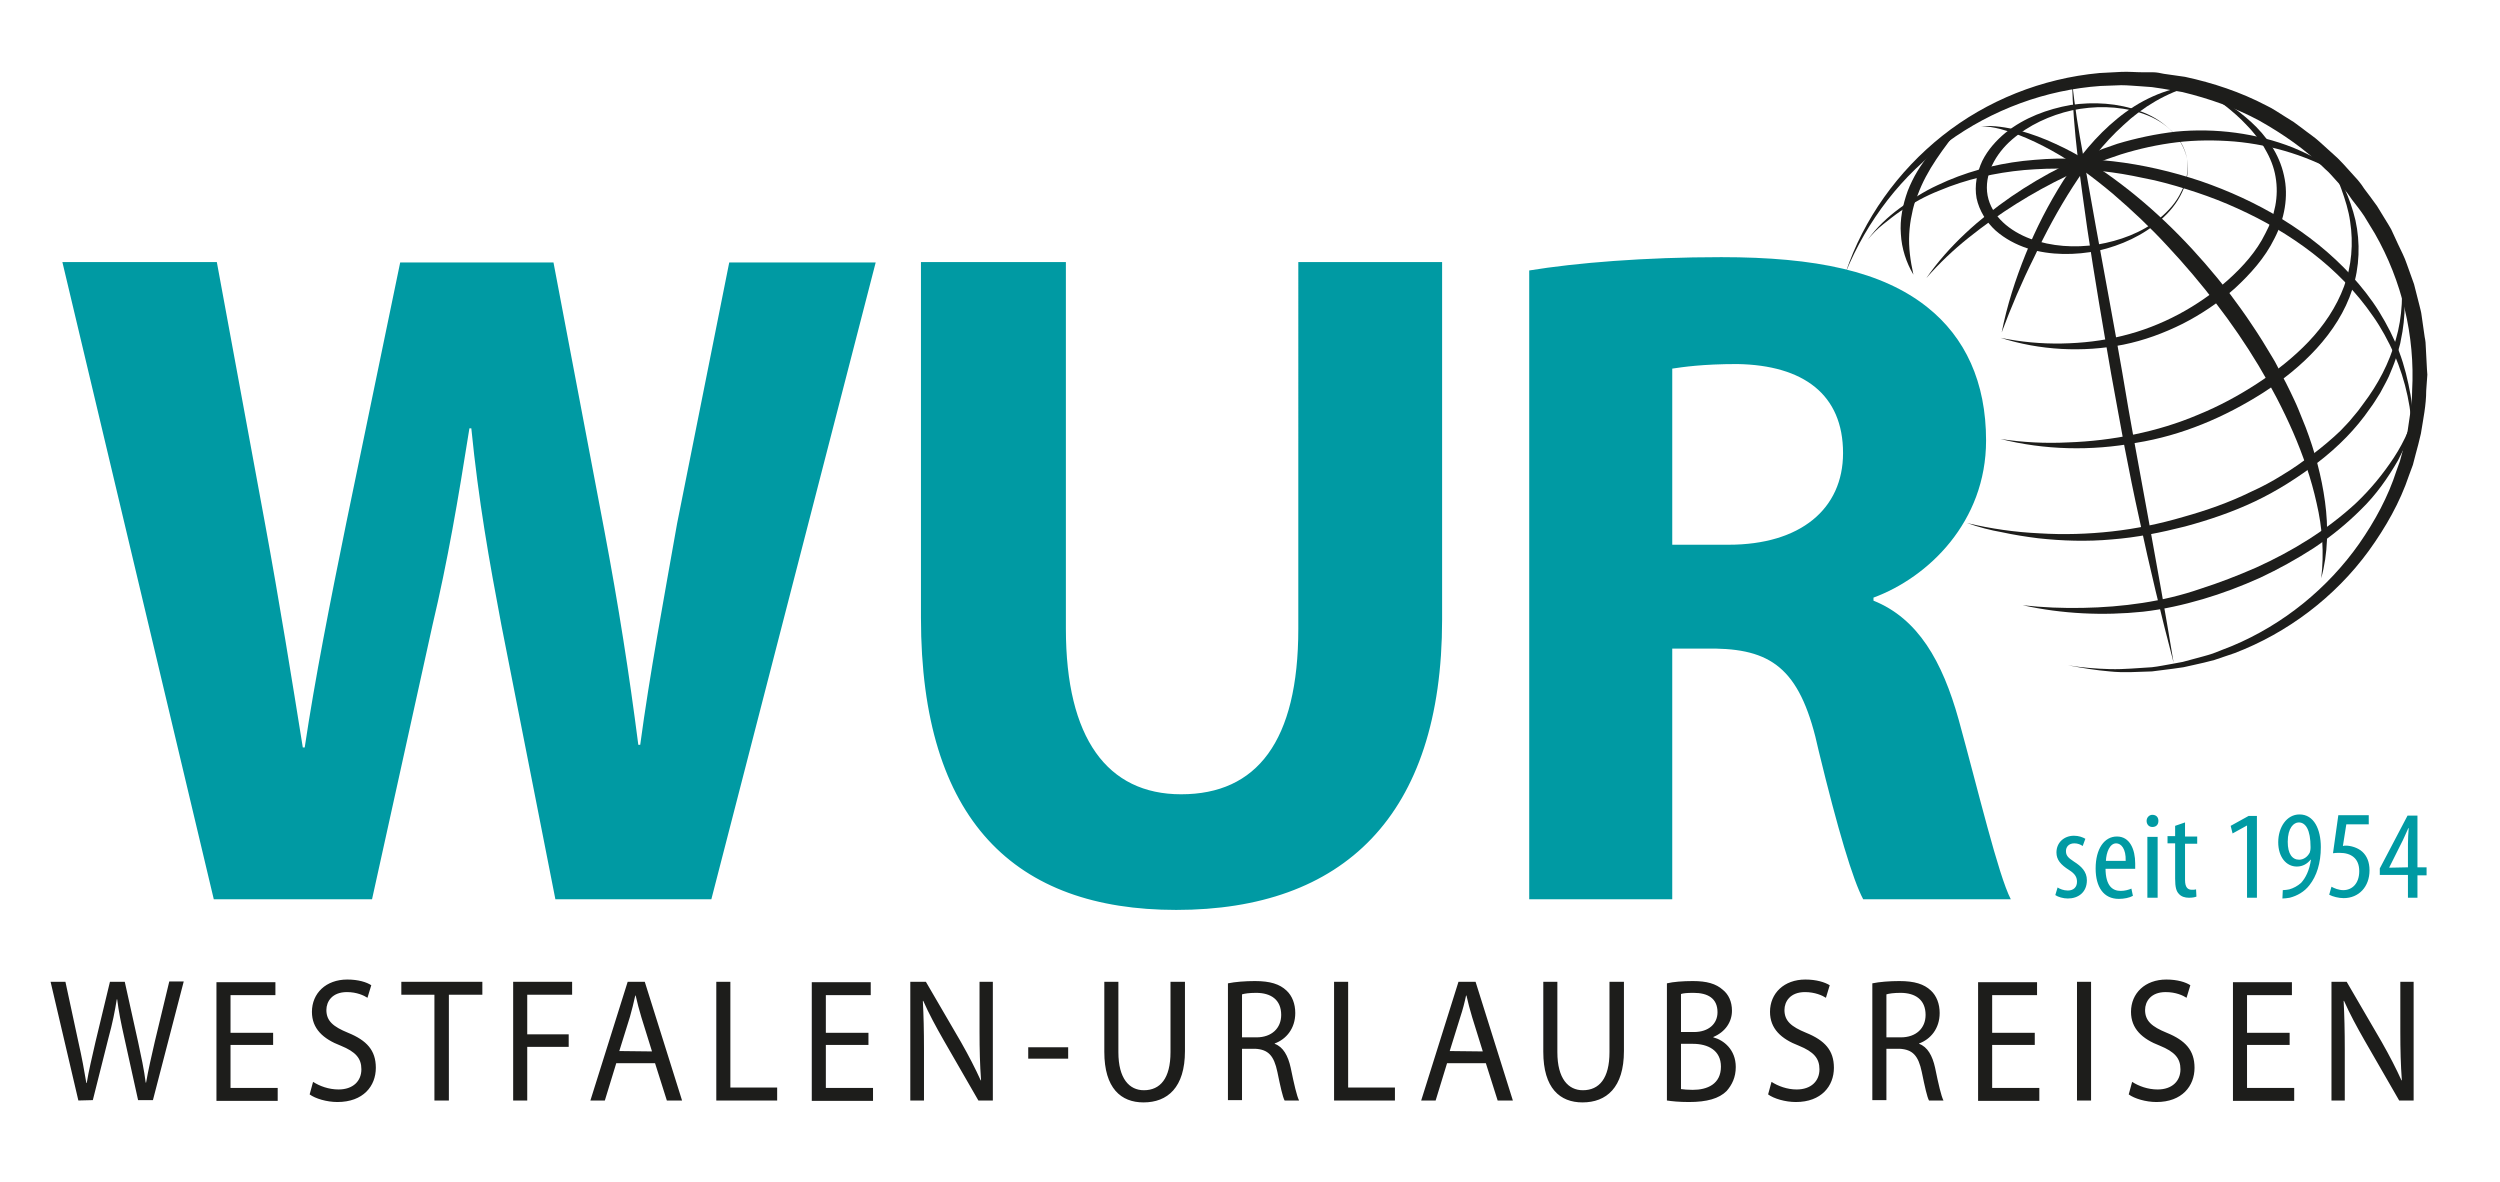
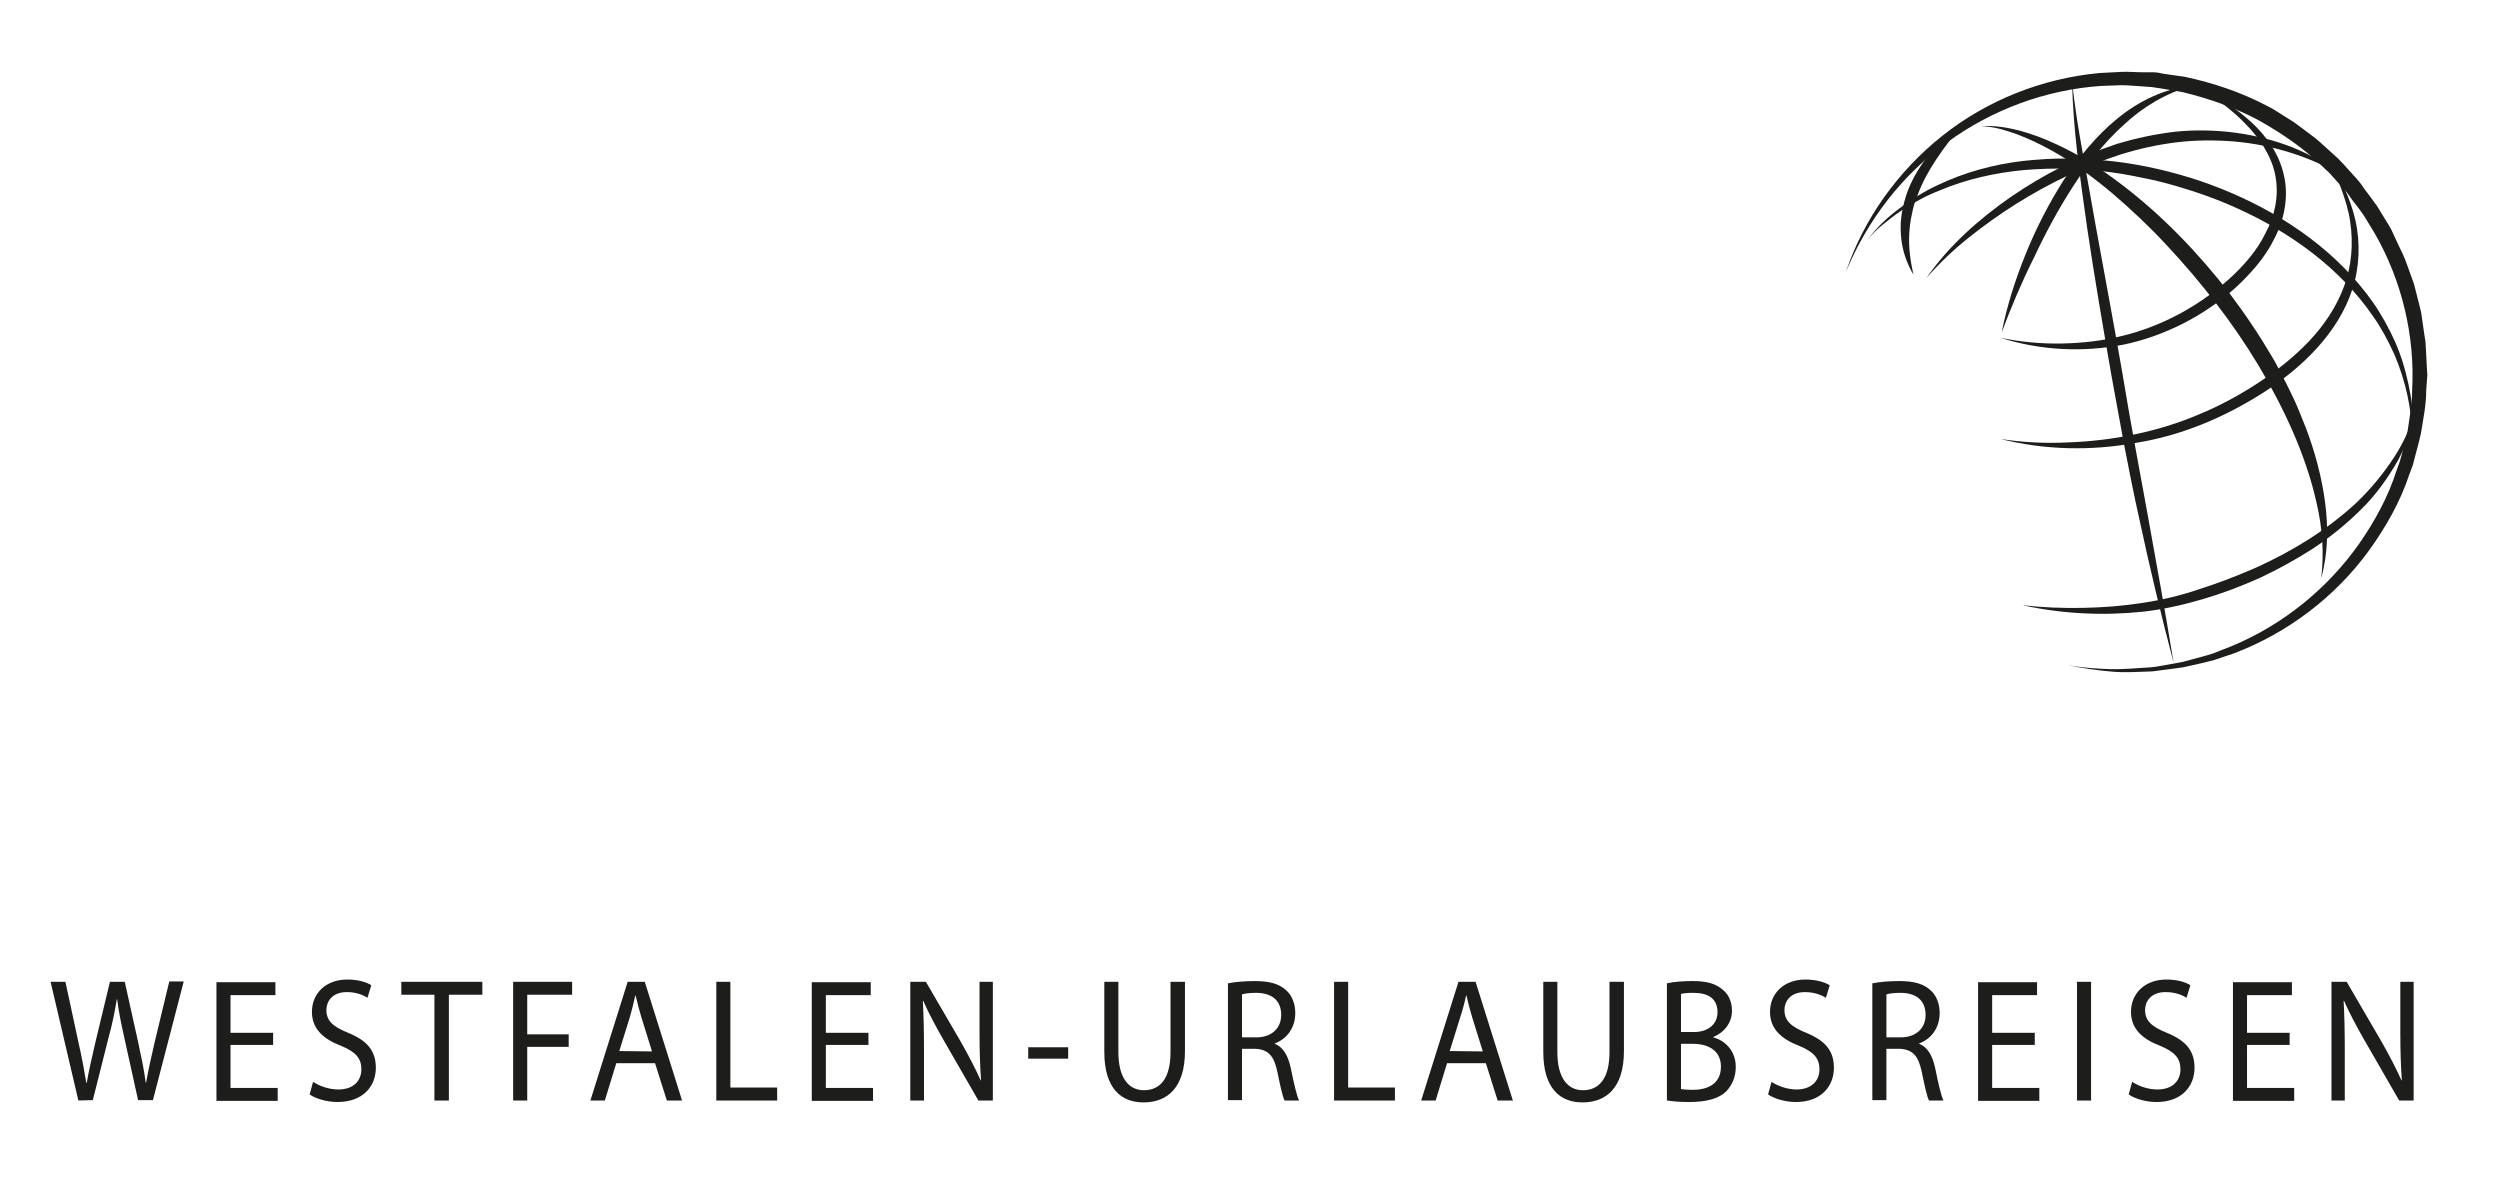
<svg xmlns="http://www.w3.org/2000/svg" viewBox="0 0 657.2 310.7" width="514" height="243" xml:space="preserve">
  <path fill="#1D1D1B" d="M543.7 174.9c3.6.6 7.3.9 11 1 3.7.1 7.3-.3 11-.5 1.8-.2 3.6-.6 5.4-.9l2.7-.5 2.6-.7c1.8-.5 3.5-.9 5.3-1.5l5.1-2c13.4-5.6 25.1-15.1 33.4-26.9 4.1-5.9 7.6-12.3 9.8-19.2l.9-2.5.7-2.6c.4-1.8.9-3.5 1.3-5.2.5-3.6 1.2-7.1 1.2-10.7.8-14.4-2.7-28.9-9.8-41.3l-2.8-4.6c-1-1.5-2.1-2.9-3.2-4.3-.5-.7-1-1.5-1.6-2.2l-1.8-2-1.8-2c-.6-.7-1.2-1.3-1.9-1.9-5.1-5.1-11.1-9.2-17.3-12.7-6.3-3.4-13.2-5.8-20.2-7.5l-5.3-.9c-.9-.1-1.8-.3-2.7-.4l-2.7-.2c-1.8-.1-3.6-.3-5.4-.3l-5.4.2c-14.4 1-28.5 6.2-40.3 14.8-5.9 4.3-11.2 9.4-15.7 15.2-4.5 5.8-8.2 12.2-11 19 4.7-14 13.7-26.6 25.4-35.9 11.7-9.3 26.2-15.1 41.3-16.5l5.7-.3c1.9-.1 3.8.1 5.7.1h2.7c.9 0 1.9.2 2.8.4l5.6.8c7.4 1.6 14.6 4 21.3 7.5 1.7.8 3.3 1.9 4.9 2.9l2.4 1.5 2.3 1.7c1.5 1.2 3.1 2.2 4.5 3.5l4.2 3.8c.7.6 1.3 1.3 2 2l1.9 2.1 1.9 2.1c.6.7 1.2 1.5 1.7 2.3 1.1 1.5 2.3 3 3.4 4.6l3 4.9.7 1.2.6 1.3 1.2 2.6c.8 1.7 1.7 3.4 2.3 5.2l1.9 5.3 1.4 5.5c.2.9.5 1.8.6 2.8l.4 2.8.4 2.8c.2.9.3 1.9.3 2.8l.3 5.7.1 1.4-.1 1.4-.2 2.8c0 3.8-.8 7.5-1.4 11.3-.4 1.8-.9 3.7-1.4 5.5l-.7 2.7-1 2.7c-2.4 7.2-6.2 13.8-10.6 19.9-8.9 12.2-21.4 21.6-35.3 26.9l-5.3 1.8c-1.8.5-3.6.9-5.4 1.3l-2.7.6-2.8.4c-1.8.2-3.7.5-5.5.7-3.7.1-7.4.4-11.1 0-3.6-.3-7.3-.9-10.9-1.6z" />
  <path fill="#1D1D1B" d="M520.8 33.2c3.3-.3 6.8.3 10 1.1 3.3.9 6.5 2.1 9.5 3.5 6.2 2.8 11.9 6.5 17.3 10.6 10.8 8.2 20.2 18 28.5 28.7 2 2.7 4 5.4 5.9 8.3 1.9 2.8 3.7 5.7 5.4 8.6.9 1.4 1.6 3 2.4 4.5.8 1.5 1.6 3 2.3 4.5.7 1.5 1.5 3.1 2.1 4.6l1.9 4.7c2.4 6.3 4.2 12.9 5.1 19.6.9 6.7.8 13.6-1 20.1.8-6.6.3-13.3-1.2-19.7-1.4-6.4-3.6-12.7-6.2-18.7-5.3-12.1-12.2-23.4-20.2-33.8-4-5.2-8.3-10.3-12.8-15.1-4.5-4.9-9.3-9.4-14.3-13.7-5-4.2-10.3-8.2-16.1-11.4-2.9-1.6-5.8-3-8.9-4.2l-2.3-.8-2.4-.7c-1.6-.4-3.3-.7-5-.7zm-5.2 0c-2.4 2.8-4.6 5.7-6.6 8.7-2 3-3.7 6.1-4.9 9.4-.7 1.6-1.2 3.3-1.5 5-.4 1.7-.6 3.5-.7 5.2-.2 3.5.3 7.1 1.1 10.7-1.9-3.2-3.1-6.9-3.3-10.7-.3-3.8.5-7.7 1.8-11.3 1.4-3.6 3.4-6.9 5.8-9.7 2.3-2.8 5.1-5.4 8.3-7.3z" />
  <path fill="#1D1D1B" d="M525.9 88.8c5.3 1.1 10.7 1.6 16.1 1.5 5.4-.1 10.7-.7 15.9-2 10.3-2.5 19.9-7.7 27.8-14.7 3.9-3.5 7.5-7.5 9.8-12.2 2.5-4.6 3.6-9.8 2.7-14.9-.4-2.5-1.4-5-2.7-7.2-.6-1.2-1.4-2.2-2.2-3.3-.8-1-1.7-2.1-2.6-3-3.6-3.9-8.1-7.1-12.6-10 4.9 2.3 9.5 5.3 13.6 9 2 1.8 3.9 4 5.4 6.3 1.5 2.3 2.7 5 3.3 7.8 1.3 5.6.1 11.6-2.5 16.6-2.5 5.1-6.3 9.3-10.4 13.1-4.2 3.7-8.8 6.8-13.7 9.3-5 2.5-10.2 4.4-15.6 5.5-10.7 2.1-22 1.5-32.3-1.8z" />
  <path fill="#1D1D1B" d="M525.9 115.4c5.9.9 11.8 1.2 17.7.9 5.9-.2 11.8-.9 17.5-2.1 5.8-1.2 11.4-2.9 16.8-5.2 5.4-2.2 10.6-5 15.5-8.2 4.9-3.2 9.5-6.8 13.5-11s7.3-9.1 9.3-14.5c2-5.4 2.5-11.3 1.6-17.1-.4-2.9-1.3-5.7-2.3-8.5l-.8-2.1-.9-2c-.6-1.4-1.3-2.7-2-4 3.4 4.9 6 10.4 7.4 16.3 1.3 5.9 1.1 12.3-.8 18.1-1.9 5.9-5.3 11.1-9.4 15.6-4.1 4.5-8.9 8.3-14 11.6-10.2 6.5-21.5 11.3-33.4 13.2-11.9 2.2-24.2 1.9-35.7-1z" />
-   <path fill="#1D1D1B" d="M517.1 137.5c6.3 1.5 12.6 2.4 19 2.7 6.4.4 12.8.2 19.1-.5 6.3-.7 12.6-2 18.7-3.8 6.1-1.7 12.1-3.8 17.8-6.6 2.9-1.3 5.7-2.8 8.4-4.5 2.7-1.6 5.3-3.5 7.9-5.4 2.5-1.9 4.9-3.9 7.2-6.1 1.1-1.2 2.2-2.2 3.2-3.5l1.5-1.8 1.4-1.9c3.8-5 6.8-10.7 8.5-16.8 1.8-6.1 2-12.6 1.2-19 1.5 6.3 1.5 12.9.1 19.3-.1.8-.4 1.6-.6 2.4l-.7 2.3c-.5 1.6-1.2 3.1-1.8 4.6-.7 1.5-1.5 2.9-2.3 4.4-.9 1.4-1.7 2.8-2.7 4.1-3.7 5.4-8.4 10.1-13.6 14.1-5.1 3.9-10.7 7.5-16.6 10.3-5.9 2.8-12.1 4.9-18.4 6.6-6.3 1.6-12.7 2.9-19.2 3.4-6.5.6-13 .4-19.4-.3-3.2-.4-6.4-.9-9.6-1.6-2.9-.5-6-1.3-9.1-2.4z" />
  <path fill="#1D1D1B" d="M531.7 159.1c5.3.6 10.5.8 15.8.7 5.3-.1 10.5-.5 15.7-1.3 5.2-.8 10.3-2 15.2-3.7 5-1.6 9.9-3.5 14.7-5.6 9.5-4.3 18.5-9.8 26.2-16.9 3.8-3.6 7.1-7.6 10-12 2.9-4.4 4.9-9.3 6.5-14.3-.7 2.6-1 5.2-2.1 7.7-.5 1.2-.8 2.6-1.5 3.7l-1.8 3.6c-2.7 4.7-5.8 9.1-9.7 12.9-3.8 3.8-8 7.2-12.5 10.2-4.5 2.9-9.2 5.5-14.1 7.8-4.9 2.2-9.9 4.1-15 5.6s-10.4 2.7-15.7 3.3c-10.5 1.1-21.3.6-31.7-1.7zm-5.5-71.7c1.4-7.1 3.6-13.9 6.3-20.6 2.7-6.7 6-13.1 9.9-19.3 4-6 8.6-11.8 14.3-16.4 5.6-4.6 12.5-7.9 19.7-8.6-6.9 1.9-13.1 5.6-18.2 10.4-5.2 4.7-9.5 10.3-13.3 16.2-3.8 5.9-7.2 12.2-10.2 18.6-3.2 6.4-6 13-8.5 19.7z" />
  <path fill="#1D1D1B" d="M571.4 174.2c-3.3-12.5-6.3-25.1-9-37.7-1.4-6.3-2.7-12.7-3.9-19-1.2-6.3-2.3-12.7-3.5-19.1-2.2-12.7-4.4-25.5-6.3-38.3-1.8-12.8-3.7-25.6-4-38.6.7 6.4 1.7 12.8 2.9 19.2 1.1 6.4 2.3 12.7 3.4 19.1 2.3 12.7 4.7 25.4 6.9 38.1 2.1 12.8 4.5 25.4 6.8 38.1 2.3 12.7 4.6 25.4 6.7 38.2z" />
  <path fill="#1D1D1B" d="M491 63c2.3-3.2 5.2-5.9 8.3-8.2 3.1-2.3 6.5-4.5 10-6.1 7.1-3.4 14.8-5.5 22.6-6.4 3.9-.4 7.8-.7 11.8-.6 3.9-.1 7.9.3 11.8.7 7.8.9 15.5 2.7 23 5.2 14.8 5.1 29 13.2 39.7 24.9 2.6 2.9 5.1 6 7.2 9.4 2.1 3.4 3.9 6.9 5.3 10.6 1.4 3.7 2.3 7.5 3 11.4.6 3.9.7 7.8.5 11.7-.1-3.9-.5-7.8-1.3-11.5-.8-3.8-2-7.5-3.5-11-1.6-3.5-3.4-6.9-5.6-10-2.2-3.2-4.6-6.1-7.3-8.9-5.3-5.5-11.5-10.2-18.1-14.1-3.3-2-6.7-3.7-10.2-5.3-3.5-1.6-7.1-3-10.7-4.2-3.6-1.2-7.3-2.3-11.1-3.2-3.8-.8-7.5-1.6-11.3-2.1-3.8-.5-7.6-.9-11.5-.9-3.8-.2-7.7 0-11.5.3-7.6.7-15.2 2.4-22.3 5.4-3.6 1.4-7 3.3-10.2 5.4-1.6 1.1-3.1 2.3-4.6 3.5-1.4 1.1-2.8 2.5-4 4z" />
  <path fill="#1D1D1B" d="M506.4 73.1c5.9-8.5 13.8-15.5 22.3-21.4 8.6-5.9 17.9-10.6 27.9-13.9 5-1.5 10.2-2.6 15.4-3.2 5.2-.5 10.5-.4 15.7.3 5.2.7 10.3 2 15.1 3.9 4.8 2 9.4 4.5 13.5 7.7-8.8-5.3-18.8-8.4-28.9-9.3-5-.4-10.1-.4-15.1.2-5 .6-10 1.7-14.8 3.2-9.6 3.1-18.9 7.6-27.5 13-4.3 2.7-8.5 5.7-12.5 8.9s-7.7 6.7-11.1 10.6z" />
-   <path fill="#1D1D1B" d="M574.9 41.7c.6 3 0 6.2-1.3 8.9-1.3 2.8-3.3 5.2-5.6 7.2-4.6 4.1-10.4 6.7-16.4 8.1-6 1.2-12.5 1.3-18.6-.6-3-1-5.9-2.5-8.4-4.7-2.4-2.2-4.3-5.2-5-8.5-.6-3.3.1-6.8 1.5-9.8 1.5-3 3.7-5.4 6.1-7.4 5-4 11-6.2 17.1-7.3 6.1-.9 12.5-.5 18.2 1.6 2.9 1 5.6 2.6 7.8 4.7 2.4 2 4.1 4.8 4.6 7.8zm0 0c-.6-3-2.3-5.7-4.5-7.7-2.2-2.1-5-3.5-7.9-4.4-5.8-1.8-12-1.8-17.8-.6-5.8 1.3-11.4 3.9-15.8 7.7-2.2 1.9-4 4.2-5.2 6.7-1.2 2.5-1.7 5.3-1.2 8s2 5.1 4 7c2 1.9 4.6 3.4 7.3 4.4 5.5 2 11.6 2.4 17.5 1.5 5.9-1 11.7-3.1 16.4-6.9 2.3-1.9 4.4-4.2 5.7-7 1.4-2.6 2-5.7 1.5-8.7z" />
-   <path fill="#009AA3" d="M56.2 236.4 16.4 68.9H57l12.7 68.9c3.7 20.1 7.2 41.8 9.9 58.7h.5c2.7-18.1 6.7-38.3 10.9-58.9L105.2 69h40.3l13.4 70.6c3.7 19.6 6.5 37.5 8.9 56.2h.5c2.5-18.6 6.2-38.3 9.7-58.2L191.7 69h38.5L187 236.4h-41l-14.2-72.1c-3.2-16.9-6-32.6-7.9-51.7h-.5c-3 18.9-5.7 34.8-9.7 51.7l-15.9 72.1H56.2zm224-167.5v96.4c0 28.8 10.9 43.5 30.3 43.5 19.9 0 30.8-13.9 30.8-43.5V68.9h37.8v94c0 51.7-26.1 76.3-69.9 76.3-42.3 0-67.1-23.4-67.1-76.8V68.9h38.1zM402 71.1c12.2-2 30.3-3.5 50.5-3.5 24.9 0 42.3 3.7 54.2 13.2 9.9 7.9 15.4 19.6 15.4 35 0 21.4-15.2 36-29.6 41.3v.8c11.7 4.7 18.1 15.9 22.4 31.3 5.2 18.9 10.4 40.8 13.7 47.2h-38.8c-2.7-5-6.7-18.4-11.7-39-4.5-20.9-11.7-26.6-27.1-26.9h-11.4v65.9H402V71.1zm37.5 72.1h14.9c18.9 0 30.1-9.4 30.1-24.1 0-15.4-10.4-23.1-27.8-23.4-9.2 0-14.4.8-17.1 1.2v46.3zm101.4 90.1c.6.4 1.6.8 2.7.8 1.5 0 2.4-.9 2.4-2.3 0-1.2-.5-2.1-2.1-3.1-2.2-1.4-3.3-2.7-3.3-4.6 0-2.6 2-4.4 4.6-4.4 1.3 0 2.3.4 3 .8l-.7 1.9c-.6-.4-1.3-.7-2.2-.7-1.5 0-2.2 1-2.2 2 0 1.1.4 1.7 2.1 2.8 1.9 1.2 3.4 2.6 3.4 4.9 0 3.2-2.3 4.8-5 4.8-1.2 0-2.6-.4-3.3-.9l.6-2zm12.6-5.1c0 4.9 2 6 4 6 1.1 0 2.1-.3 2.8-.6l.4 1.9c-.9.5-2.3.8-3.7.8-4 0-6.1-3.1-6.1-8 0-5.2 2.3-8.4 5.6-8.4 3.4 0 4.8 3.4 4.8 7.1v1.4h-7.8zm5.3-1.9c.1-3.2-1.2-4.6-2.5-4.6-1.7 0-2.6 2.4-2.7 4.6h5.2zm8.6-10.5c0 1-.6 1.6-1.6 1.6-.9 0-1.5-.7-1.5-1.6s.7-1.6 1.5-1.6c1 0 1.6.6 1.6 1.6zm-2.9 20.2v-16h2.7v16h-2.7zm9.9-19.8v3.7h3.2v1.9h-3.2v9.5c0 2.1.8 2.6 1.8 2.6.4 0 .8 0 1.1-.1l.1 1.9c-.5.2-1.1.3-2 .3-1 0-2-.3-2.6-1-.7-.7-1-1.8-1-4v-9.3h-2v-1.9h2v-2.7l2.6-.9zm16.3.8-3.8 2.1-.5-2 4.7-2.6h2.2V236h-2.6v-19zm9.4 17c.6 0 1.1-.1 1.7-.2 1.1-.3 2.2-.9 3.1-1.7 1.2-1.3 2.2-3.3 2.6-6.1h-.1c-.8 1-2 1.8-3.6 1.8-2.8 0-4.9-2.5-4.9-6.4 0-3.9 2.2-7.3 5.6-7.3 3.8 0 5.6 3.9 5.6 8.6 0 4.2-1.1 7.6-3 10-1.3 1.7-3.2 2.8-5.2 3.3-.7.1-1.3.2-1.9.2l.1-2.2zm4.2-17.8c-1.3 0-2.9 1.4-2.9 5.1 0 3.2 1.2 4.7 3 4.7 1.1 0 2.2-.7 2.8-1.9.1-.4.2-.7.2-1.4 0-4.6-1.3-6.5-3.1-6.5zm18.5.5h-6l-.9 5.7c.3-.1.5-.1.8-.1 1.2 0 3.1.5 4.3 1.6 1.2 1.1 1.9 2.7 1.9 4.9 0 4.3-2.8 7.3-6.8 7.3-1.3 0-2.9-.4-3.8-.9l.6-2.1c.7.4 1.9.9 3.1.9 2.3 0 4.2-1.7 4.2-5 0-3.4-2.2-4.8-5.1-4.8-.8 0-1.3 0-1.8.1l1.4-10h8v2.4zM633 236v-6h-7.4v-1.7l7.3-13.9h2.6V228h2.4v2.1h-2.4v5.9H633zm0-8v-6.1c0-1.5.1-2.8.2-4.2h-.1c-.8 1.7-1.2 2.8-1.9 4.1l-3.1 6.2v.1l4.9-.1z" />
  <path fill="#1D1D1B" d="m20.6 289.3-7.3-31.2h3.9l3.4 15.8c.9 3.9 1.6 7.8 2.1 10.8h.1c.5-3.1 1.4-6.8 2.3-10.8l3.8-15.8h3.9l3.5 15.8c.8 3.7 1.6 7.4 2 10.7h.1c.6-3.4 1.4-6.9 2.3-10.8l3.8-15.8h3.8l-8.1 31.2h-3.9l-3.6-16.3c-.9-4-1.5-7-1.9-10.2h-.1c-.5 3.1-1.1 6.2-2.2 10.2l-4.1 16.3-3.8.1zm51.2-14.6H60.6V286H73v3.4H56.9v-31.2h15.5v3.4H60.6v9.9h11.2v3.2zm10.5 9.7c1.7 1.1 4.1 2 6.7 2 3.8 0 6-2.2 6-5.3 0-2.9-1.5-4.6-5.4-6.2-4.7-1.8-7.6-4.5-7.6-8.9 0-4.9 3.7-8.5 9.3-8.5 2.9 0 5.1.7 6.3 1.5l-1 3.3c-.9-.6-2.8-1.5-5.4-1.5-3.9 0-5.4 2.5-5.4 4.7 0 2.9 1.8 4.4 5.7 6 4.9 2 7.3 4.6 7.3 9.2 0 4.8-3.3 9-10.1 9-2.8 0-5.8-.9-7.3-2l.9-3.3zm31.9-22.9h-8.7v-3.4h21.3v3.4H118v27.8h-3.8v-27.8zm20.7-3.4h15.5v3.4h-11.8v10.4h10.9v3.3h-10.9v14.1h-3.7v-31.2zM162 279.5l-3 9.8h-3.8l9.8-31.2h4.5l9.8 31.2h-4l-3.1-9.8H162zm9.4-3.1-2.8-9c-.6-2-1.1-3.9-1.5-5.7h-.1c-.4 1.9-.9 3.8-1.4 5.6l-2.8 9 8.6.1zm16.9-18.3h3.7v27.8h12.3v3.4h-16v-31.2zm40 16.6h-11.2V286h12.4v3.4h-16.1v-31.2h15.5v3.4h-11.8v9.9h11.2v3.2zm11 14.6v-31.2h4.1l9.2 15.8c2.1 3.7 3.8 7 5.2 10.1h.1c-.3-4.2-.4-8-.4-12.8v-13.1h3.5v31.2h-3.8l-9.1-15.8c-2-3.5-3.9-7-5.4-10.4h-.1c.2 3.9.3 7.7.3 12.9v13.3h-3.6zm41.5-14v3h-10.5v-3h10.5zm13.2-17.2v18.5c0 7 2.9 10 6.7 10 4.3 0 7-3.1 7-10v-18.5h3.8v18.2c0 9.6-4.6 13.5-10.9 13.5-5.9 0-10.3-3.7-10.3-13.3v-18.4h3.7zm28.8.4c1.9-.4 4.6-.6 7.1-.6 4 0 6.5.8 8.3 2.5 1.5 1.4 2.3 3.5 2.3 5.9 0 4.1-2.4 6.9-5.4 8v.1c2.2.8 3.5 3.1 4.2 6.3.9 4.4 1.6 7.4 2.2 8.6h-3.8c-.5-.9-1.1-3.6-1.9-7.5-.9-4.3-2.4-5.9-5.8-6.1h-3.5v13.5h-3.7v-30.7zm3.7 14.2h3.8c4 0 6.5-2.4 6.5-5.9 0-4-2.7-5.8-6.6-5.8-1.8 0-3.1.2-3.7.4v11.3zm24.2-14.6h3.7v27.8h12.3v3.4h-16v-31.2zm29.7 21.4-3 9.8h-3.8l9.8-31.2h4.5l9.8 31.2h-4l-3.1-9.8h-10.2zm9.4-3.1-2.8-9c-.6-2-1.1-3.9-1.5-5.7h-.1c-.4 1.9-.9 3.8-1.5 5.6l-2.8 9 8.7.1zM409.4 258.1v18.5c0 7 2.9 10 6.7 10 4.3 0 7-3.1 7-10v-18.5h3.8v18.2c0 9.6-4.6 13.5-10.9 13.5-5.9 0-10.3-3.7-10.3-13.3v-18.4h3.7zm28.8.4c1.6-.4 4.2-.6 6.8-.6 3.7 0 6.1.7 7.9 2.3 1.5 1.2 2.4 3.1 2.4 5.5 0 3-1.8 5.6-4.9 6.9v.1c2.7.7 5.9 3.2 5.9 7.8 0 2.7-1 4.7-2.4 6.3-2 2-5.2 2.9-9.9 2.9-2.6 0-4.5-.2-5.8-.4v-30.8zm3.7 12.8h3.4c3.9 0 6.2-2.2 6.2-5.2 0-3.7-2.6-5.1-6.3-5.1-1.7 0-2.7.1-3.3.3v10zm0 15c.7.1 1.8.2 3.1.2 3.8 0 7.4-1.5 7.4-6.1 0-4.3-3.4-6-7.4-6h-3.1v11.9zm23.8-1.9c1.7 1.1 4.1 2 6.6 2 3.8 0 6-2.2 6-5.3 0-2.9-1.5-4.6-5.4-6.2-4.7-1.8-7.6-4.5-7.6-8.9 0-4.9 3.7-8.5 9.3-8.5 2.9 0 5.1.7 6.4 1.5l-1 3.3c-.9-.6-2.9-1.5-5.5-1.5-3.9 0-5.4 2.5-5.4 4.7 0 2.9 1.8 4.4 5.7 6 4.9 2 7.3 4.6 7.3 9.2 0 4.8-3.3 9-10 9-2.8 0-5.8-.9-7.3-2l.9-3.3zm26.5-25.9c1.9-.4 4.6-.6 7.1-.6 4 0 6.5.8 8.3 2.5 1.5 1.4 2.3 3.5 2.3 5.9 0 4.1-2.4 6.9-5.4 8v.1c2.2.8 3.5 3.1 4.2 6.3.9 4.4 1.6 7.4 2.2 8.6h-3.8c-.5-.9-1.1-3.6-1.9-7.5-.9-4.3-2.4-5.9-5.8-6.1h-3.5v13.5h-3.7v-30.7zm3.7 14.2h3.8c4 0 6.5-2.4 6.5-5.9 0-4-2.7-5.8-6.6-5.8-1.8 0-3.1.2-3.7.4v11.3zm39 2h-11.2V286h12.4v3.4H520v-31.2h15.5v3.4h-11.8v9.9h11.2v3.2zm14.8-16.6v31.2H546v-31.2h3.7zm10.8 26.3c1.7 1.1 4.1 2 6.7 2 3.8 0 6-2.2 6-5.3 0-2.9-1.5-4.6-5.4-6.2-4.7-1.8-7.6-4.5-7.6-8.9 0-4.9 3.7-8.5 9.3-8.5 2.9 0 5.1.7 6.3 1.5l-1 3.3c-.9-.6-2.8-1.5-5.5-1.5-3.9 0-5.4 2.5-5.4 4.7 0 2.9 1.8 4.4 5.7 6 4.9 2 7.3 4.6 7.3 9.2 0 4.8-3.3 9-10 9-2.8 0-5.8-.9-7.3-2l.9-3.3zm41.4-9.7h-11.2V286h12.4v3.4H587v-31.2h15.5v3.4h-11.8v9.9h11.2v3.2zm11 14.6v-31.2h4l9.2 15.8c2.1 3.7 3.8 7 5.2 10.1h.1c-.3-4.2-.4-8-.4-12.8v-13.1h3.5v31.2h-3.8l-9.1-15.8c-2-3.5-3.9-7-5.4-10.4h-.1c.2 3.9.3 7.7.3 12.9v13.3h-3.5z" />
</svg>